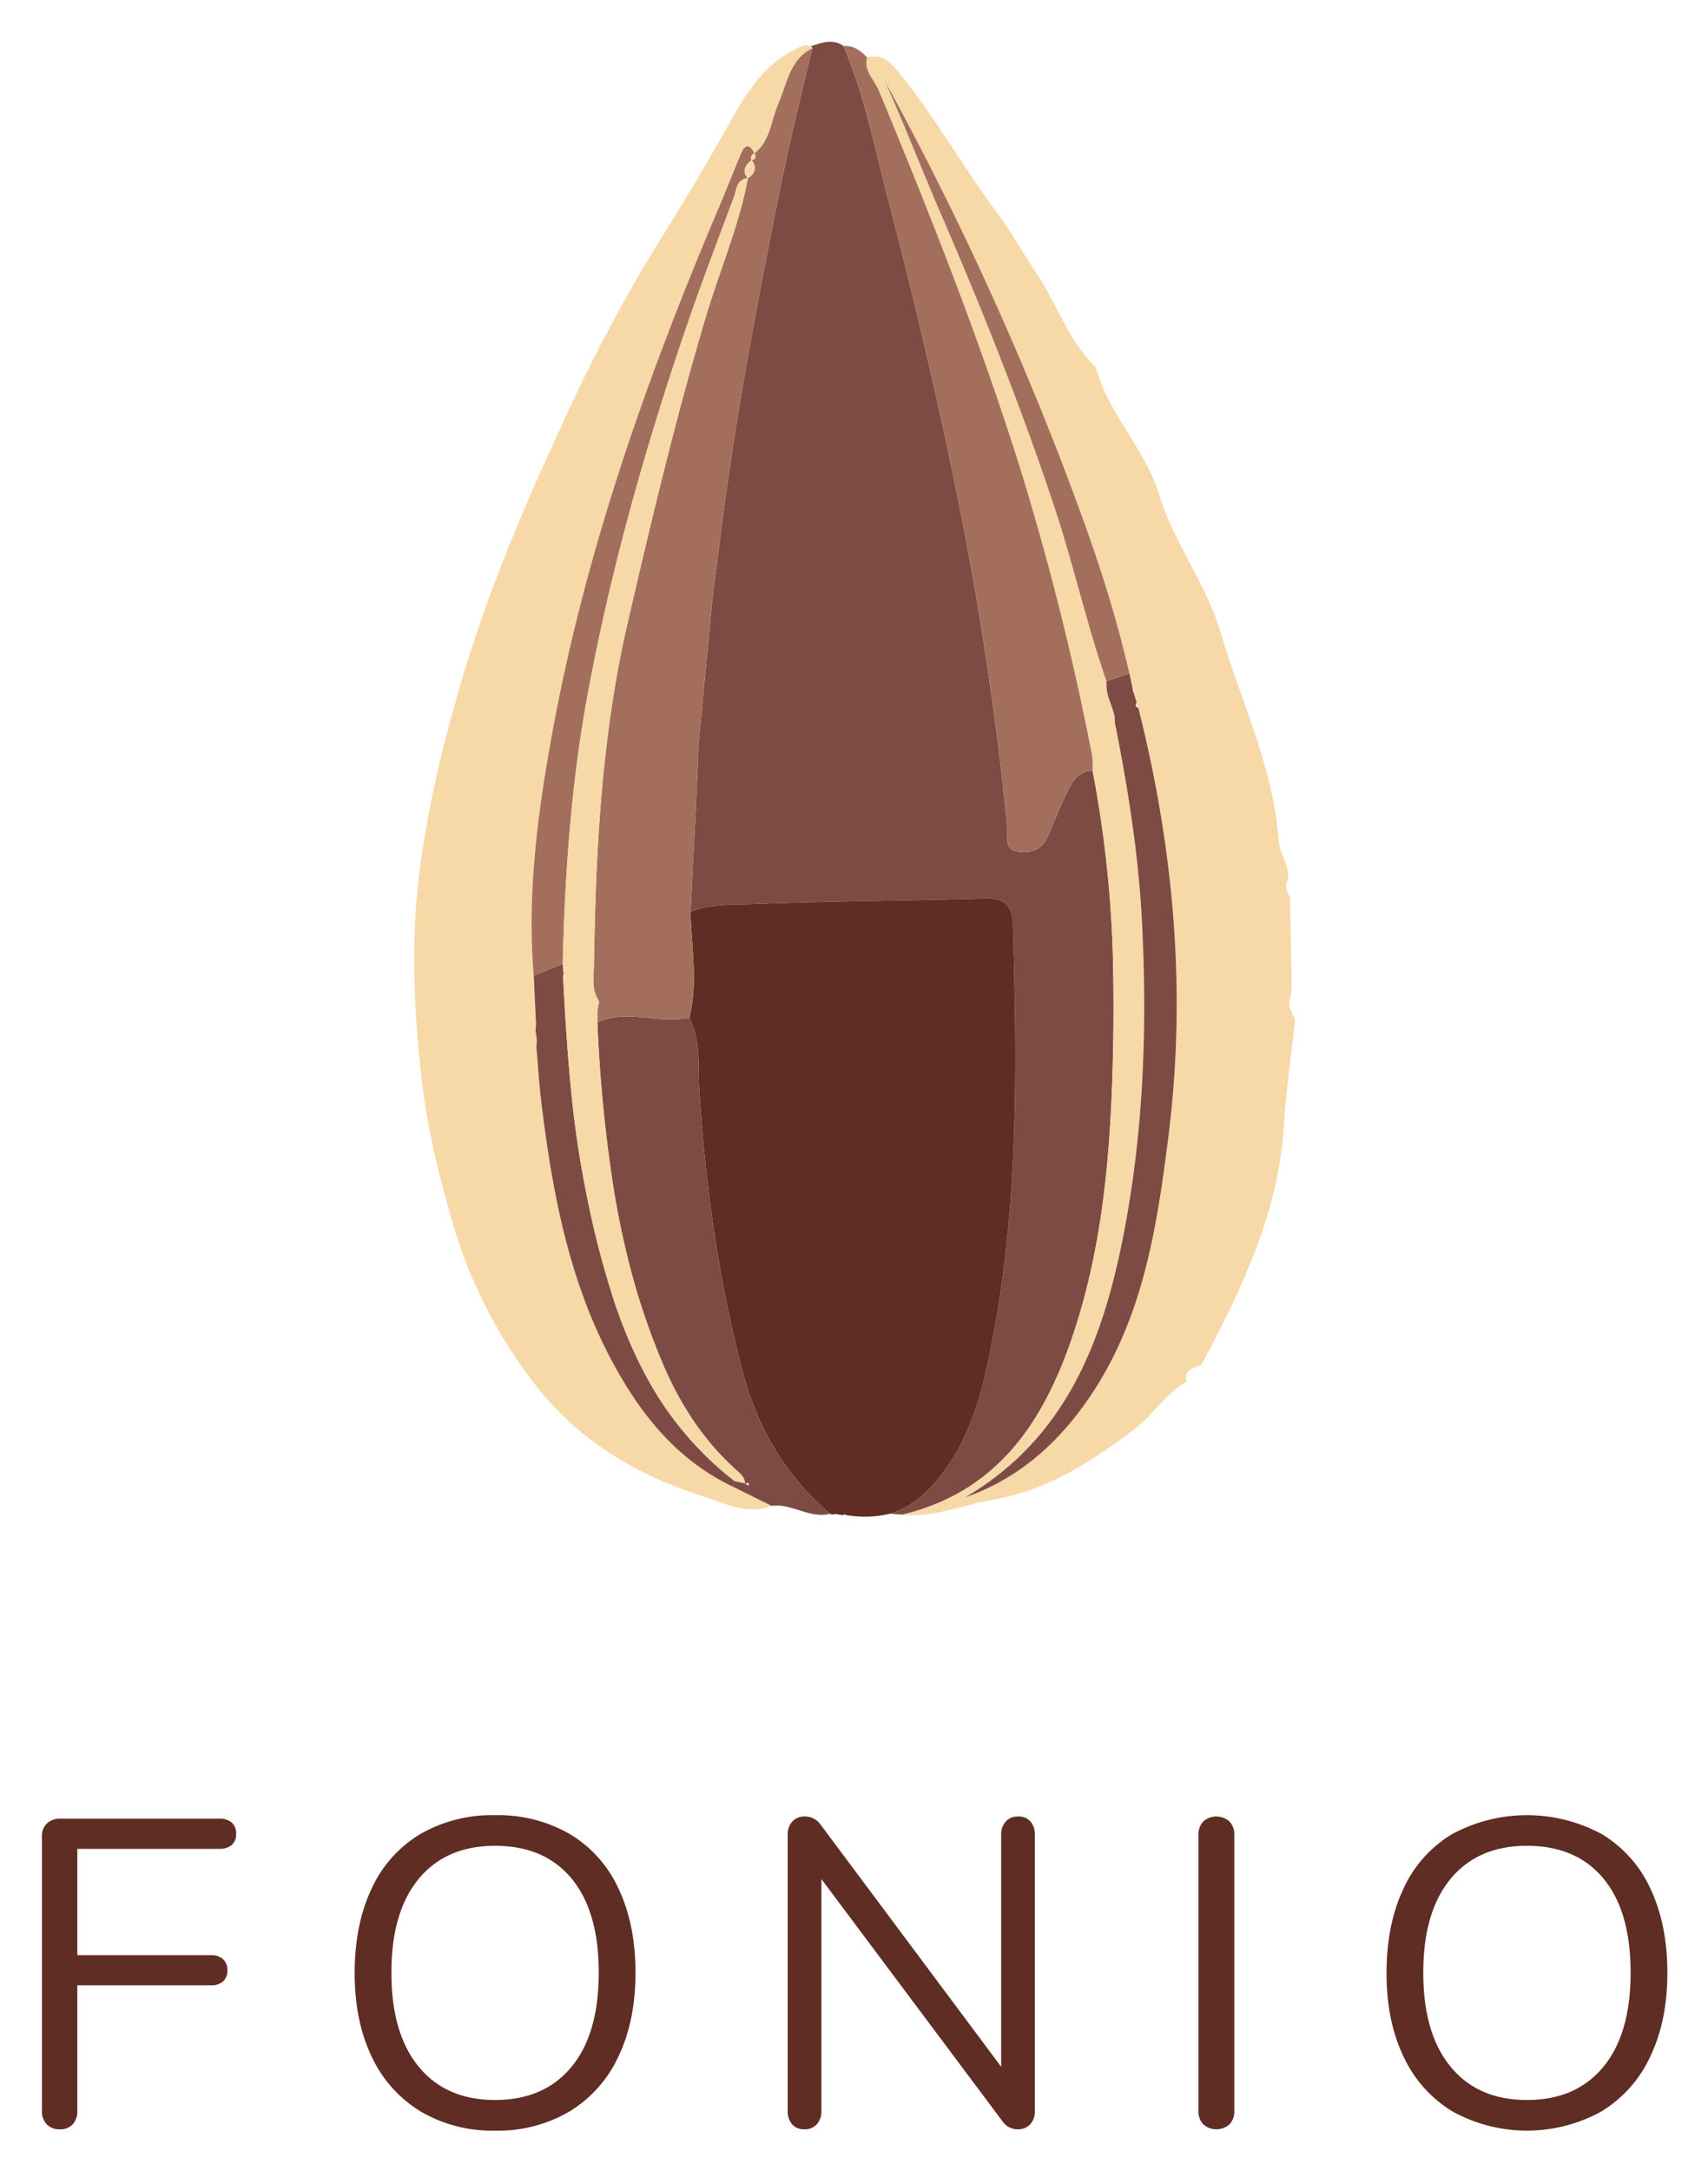
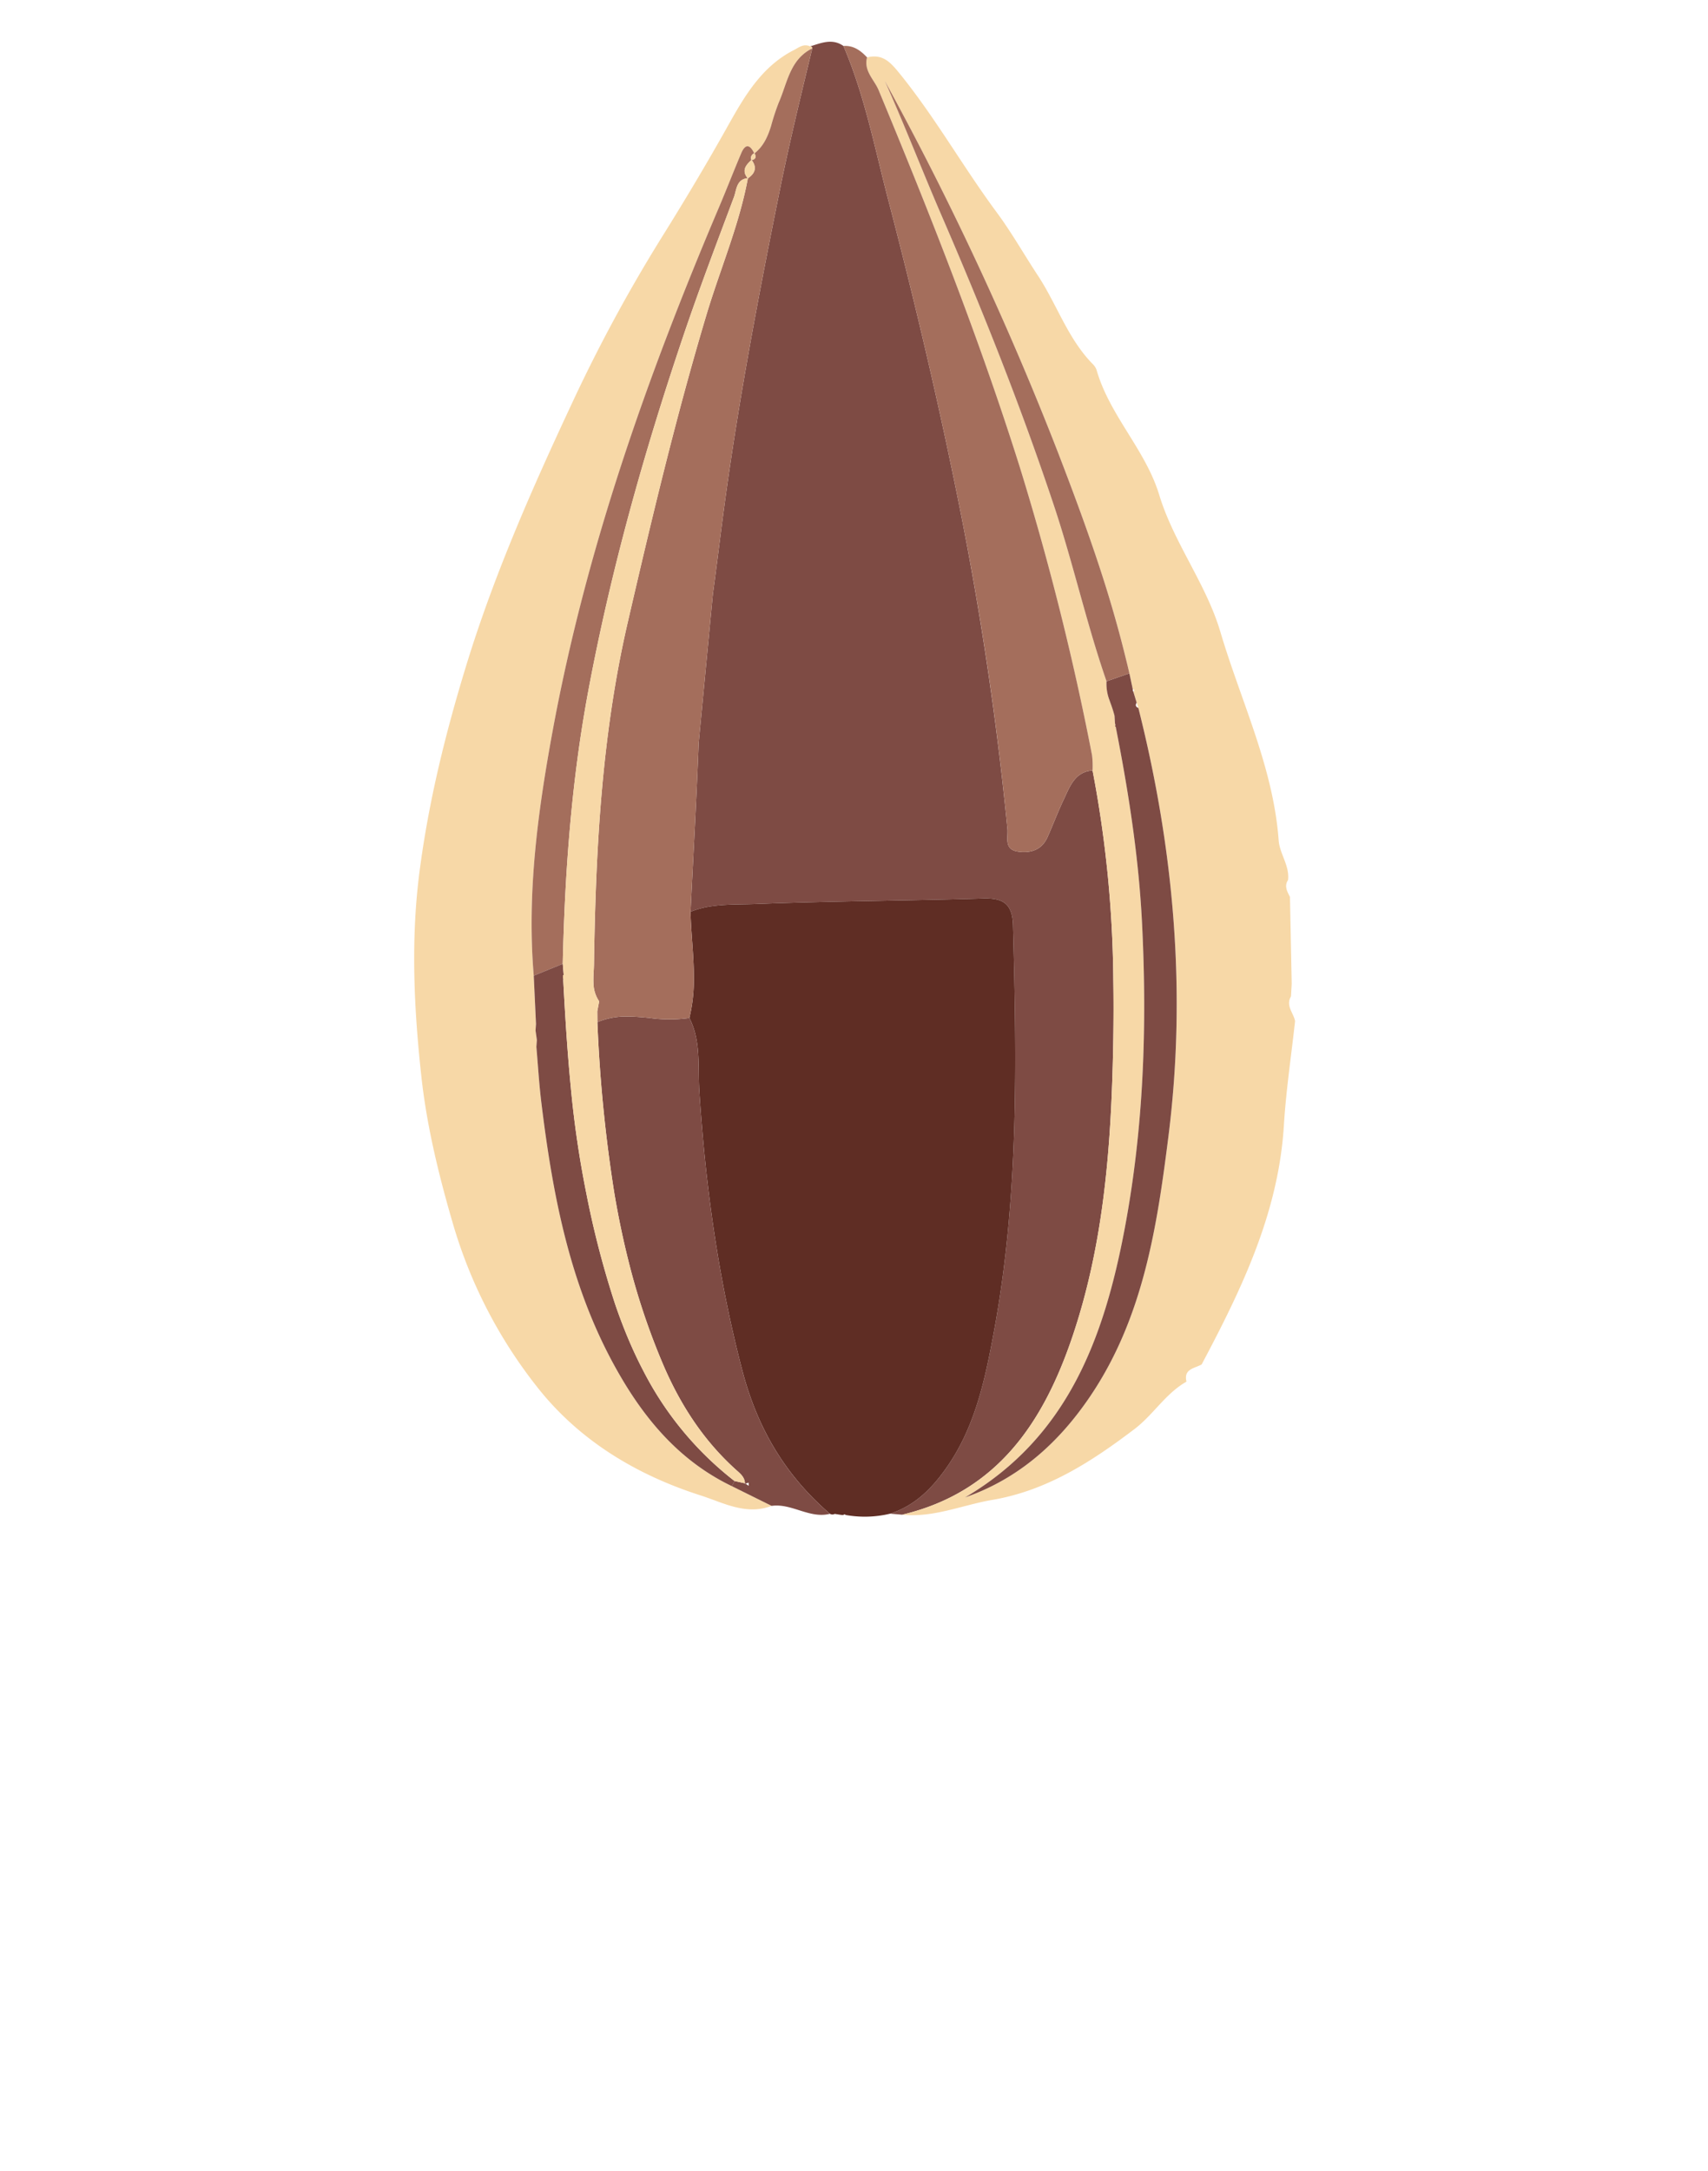
<svg xmlns="http://www.w3.org/2000/svg" role="img" viewBox="-2.97 4.53 428.44 544.44">
  <title>Fonio logo</title>
  <defs>
    <style>.cls-1{fill:#5f2d24}.cls-2{fill:none}.cls-3{fill:#7e4b44}.cls-4{fill:#f7d8a7}.cls-5{fill:#a46e5c}</style>
  </defs>
-   <path d="M8.75 537.275a4.63 4.63 0 0 1-1.207-3.346v-68.906a4.201 4.201 0 0 1 1.262-3.183 4.639 4.639 0 0 1 3.347-1.207h39.939a4.437 4.437 0 0 1 3.072.987 3.646 3.646 0 0 1 1.097 2.853 3.503 3.503 0 0 1-1.097 2.743 4.432 4.432 0 0 1-3.072.988H16.43v26.662h33.466a4.427 4.427 0 0 1 3.072.988 3.644 3.644 0 0 1 1.097 2.853 3.504 3.504 0 0 1-1.097 2.743 4.437 4.437 0 0 1-3.072.987h-33.466v31.491a4.767 4.767 0 0 1-1.152 3.346 4.169 4.169 0 0 1-3.237 1.263 4.344 4.344 0 0 1-3.292-1.263zm93.759-3.236a31.684 31.684 0 0 1-12.234-13.716q-4.279-8.888-4.279-20.957 0-12.179 4.224-21.122a30.946 30.946 0 0 1 12.18-13.716 35.888 35.888 0 0 1 18.817-4.772 35.892 35.892 0 0 1 18.818 4.772 30.966 30.966 0 0 1 12.179 13.716q4.223 8.945 4.224 21.012 0 12.073-4.279 21.013a31.633 31.633 0 0 1-12.234 13.771 35.346 35.346 0 0 1-18.708 4.828 35.339 35.339 0 0 1-18.708-4.828zm37.855-11.137q6.856-8.285 6.857-23.647 0-15.359-6.803-23.59-6.805-8.229-19.202-8.229-12.29 0-19.147 8.284-6.859 8.285-6.858 23.535 0 15.253 6.858 23.591 6.856 8.341 19.147 8.34 12.288 0 19.147-8.284zm115.154-61.556a4.928 4.928 0 0 1 1.098 3.347v69.236a4.763 4.763 0 0 1-1.153 3.346 4.167 4.167 0 0 1-3.237 1.263 4.57 4.57 0 0 1-3.621-1.867l-45.535-60.897v58.154a4.765 4.765 0 0 1-1.152 3.346 4.029 4.029 0 0 1-3.127 1.263 3.858 3.858 0 0 1-3.072-1.263 4.913 4.913 0 0 1-1.097-3.346V464.694a4.775 4.775 0 0 1 1.152-3.347 4.164 4.164 0 0 1 3.237-1.261 4.676 4.676 0 0 1 3.73 1.865l45.425 60.897v-58.153a4.773 4.773 0 0 1 1.153-3.347 4.028 4.028 0 0 1 3.127-1.261 3.858 3.858 0 0 1 3.072 1.261zm43.341 75.929a4.63 4.63 0 0 1-1.207-3.346V464.694a4.639 4.639 0 0 1 1.207-3.347 4.927 4.927 0 0 1 6.584 0 4.647 4.647 0 0 1 1.207 3.347v69.236a4.638 4.638 0 0 1-1.207 3.346 4.922 4.922 0 0 1-6.584 0zm62.487-3.236a31.682 31.682 0 0 1-12.234-13.716q-4.279-8.888-4.279-20.957 0-12.179 4.224-21.122a30.954 30.954 0 0 1 12.179-13.716 39.485 39.485 0 0 1 37.636 0 30.966 30.966 0 0 1 12.179 13.716q4.222 8.945 4.224 21.012 0 12.073-4.279 21.013a31.638 31.638 0 0 1-12.233 13.771 38.662 38.662 0 0 1-37.416 0zm37.854-11.137q6.857-8.285 6.859-23.647 0-15.359-6.803-23.59-6.804-8.229-19.201-8.229-12.291 0-19.147 8.284-6.858 8.285-6.858 23.535 0 15.253 6.858 23.591 6.857 8.341 19.147 8.34 12.286 0 19.146-8.284z" class="cls-1" />
  <path d="M282.58 182.066q-.212-.653-.425-1.306c-.371.601-.26 1.047.425 1.306zm-1.233-3.967l.088.289-.088-.289.25-.499s-.421-.263-.43-.269c.003.012.028.396.028.396zm-1.018-4.702l.008.036-.008-.036q-2.867.998-5.735 1.997 2.868-.998 5.735-1.996zM154.812 353.215c6.443 10.091 14.536 18.613 25.815 24.04q4.984 2.465 9.968 4.931-4.984-2.466-9.965-4.933c-11.281-5.425-19.374-13.947-25.818-24.038zm-7.774-96.041l-.079.419q.184-.969.368-1.939a8.305 8.305 0 0 1-1.425-4.502 8.306 8.306 0 0 0 1.425 4.502q-.144.76-.288 1.52zM131.68 265.225l.021.153-.017.222.017-.222zm69.102-248.563l-0-0c-1.602 6.643-3.213 13.28-4.744 19.938 1.532-6.658 3.143-13.295 4.745-19.937z" class="cls-2" />
  <path d="M146.94 257.691l.019-.098.079-.419zm127.653-82.298c-3.319-9.571-5.891-19.361-8.65-29.102 2.76 9.741 5.331 19.531 8.649 29.102a11.413 11.413 0 0 0 .768 4.797 11.407 11.407 0 0 1-.767-4.797zm-89.771 200.967q-.388.126-.775.252.394.273.788.545-.006-.398-.012-.797zM146.882 260.87a366.091 366.091 0 0 0 4.276 43.04 366.046 366.046 0 0 1-4.275-43.04 18.451 18.451 0 0 1 7.496-1.405 18.454 18.454 0 0 0-7.497 1.405z" class="cls-2" />
  <path d="M172.284 190.874c-.541 14.112-1.341 28.215-2.041 42.321a23.143 23.143 0 0 1 5.316-1.395c.6-.089 1.202-.159 1.806-.216.69-.065 1.382-.112 2.074-.147 2.423-.122 4.855-.099 7.244-.194 18.95-.752 37.928-.801 56.886-1.387 5.11-.158 7.418 1.314 7.566 6.771.919 34.038 1.476 68.079-4.763 101.73-2.209 11.914-4.662 23.952-11.949 34.296-3.242 4.602-6.886 8.414-11.899 10.64a22.845 22.845 0 0 1-2.235.855l3.053.248c23.878-5.687 35.468-23.237 42.717-44.703 7.416-21.96 9.452-44.79 10.087-67.792q.193-6.995.21-13.979.004-3.782-.056-7.561a290.778 290.778 0 0 0-5.204-52.596 6.12 6.12 0 0 0-3.842 1.571 7.173 7.173 0 0 0-.739.795c-.041.051-.085.098-.125.149a10.296 10.296 0 0 0-.636.937c-.055.09-.109.18-.162.271q-.294.508-.558 1.043c-.398.801-.76 1.634-1.142 2.438-1.474 3.1-2.681 6.325-4.077 9.464-1.447 3.255-4.204 4.134-7.445 3.67-3.597-.515-2.424-3.614-2.628-5.678q-3.861-39.243-11.459-77.93c-5.282-26.755-11.514-53.357-18.417-79.742-3.391-12.961-5.928-26.264-11.262-38.695-2.812-1.972-5.583-.744-8.358.109a.501.501 0 0 1 .535.464l.001.029-0.0 0.0 0.0 0c-1.602 6.643-3.213 13.28-4.745 19.937q-.766 3.329-1.502 6.666-.98 4.45-1.887 8.92c-5.258 26.01-10.213 52.06-13.8 78.357-1.042 7.638-1.947 15.295-2.994 22.932" class="cls-3" />
  <path d="M222.524 383.294c5.013-2.226 8.657-6.038 11.899-10.64 7.287-10.344 9.741-22.382 11.949-34.296 6.238-33.651 5.682-67.693 4.763-101.73-.147-5.458-2.455-6.929-7.566-6.771-18.959.586-37.936.635-56.886 1.387-2.389.095-4.82.071-7.244.194-.692.035-1.384.082-2.074.147-.604.057-1.206.128-1.806.216a23.141 23.141 0 0 0-5.316 1.395c.087 3.733.443 7.469.662 11.204.073 1.245.13 2.49.158 3.734q.019.859.017 1.717a41.134 41.134 0 0 1-1.123 9.976c2.966 5.807 2.1 12.175 2.495 18.31 1.527 23.707 4.742 47.063 10.795 70.138 3.8 14.489 10.796 26.29 21.975 35.9a1.178 1.178 0 0 0 1.184.026l1.715.263.471.014a.333.333 0 0 1 .55-.012 27.17 27.17 0 0 0 11.146-.317l0-0h-0a22.838 22.838 0 0 0 2.235-.854z" class="cls-1" />
  <path d="M179.439 231.436c-.692.035-1.384.082-2.074.147" class="cls-2" />
  <path d="M175.559 231.799a23.143 23.143 0 0 0-5.316 1.395v0a23.141 23.141 0 0 1 5.316-1.395z" class="cls-1" />
  <path d="M177.365 231.583c-.604.057-1.206.128-1.806.216" class="cls-2" />
  <path d="M220.288 384.149h0a22.845 22.845 0 0 0 2.235-.855 22.838 22.838 0 0 1-2.235.855z" class="cls-1" />
  <path d="M320.609 229.474c-.679-1.357-1.507-2.697-.481-4.247.423-3.605-2.104-6.569-2.35-9.916-1.355-18.42-9.471-34.9-14.6-52.236-3.604-12.183-11.685-22.327-15.362-34.423-3.46-11.383-12.477-19.932-15.736-31.391a4.116 4.116 0 0 0-1.082-1.572c-6.149-6.334-8.86-14.822-13.621-22.054-3.431-5.212-6.671-10.913-10.289-15.794-8.421-11.364-15.38-23.725-24.287-34.744-2.398-2.967-4.311-5.129-8.278-4.174-.895 3.389 1.801 5.563 2.909 8.229 12.936 31.12 25.317 62.45 35.435 94.617a687.041 687.041 0 0 1 18.094 72.155 23.258 23.258 0 0 1 .133 3.839l.002-0a290.907 290.907 0 0 1 5.203 52.598q.061 3.778.056 7.561-.008 6.983-.21 13.979c-.635 23.002-2.671 45.832-10.087 67.792-7.249 21.466-18.839 39.016-42.717 44.703 7.873.808 15.087-2.429 22.619-3.712 13.643-2.324 24.812-9.537 35.62-17.74 4.765-3.616 7.821-8.943 13.069-11.914-.776-3.244 2.061-3.303 3.81-4.321 10.022-18.884 19.272-37.992 20.621-59.91.539-8.762 1.853-17.477 2.814-26.213-.414-2.044-2.403-3.825-1.028-6.167q.09-1.587.181-3.174m-30.908 38.163c-2.861 22.735-6.308 45.614-19.678 65.353-7.881 11.635-17.86 20.588-31.345 25.306 25.695-15.117 34.83-39.902 40.008-67.259 4.814-25.428 5.665-51.027 4.38-76.751-.317-6.342-.888-12.654-1.651-18.943-1.273-10.481-3.081-20.897-5.143-31.27q-.055-.91-.109-1.82a31.838 31.838 0 0 0-1.014-3.176q-.115-.329-.227-.658a11.413 11.413 0 0 1-.768-4.797c-3.318-9.571-5.89-19.361-8.649-29.102-.92-3.247-1.861-6.489-2.857-9.715q-.854-2.765-1.769-5.514c-8.232-24.635-17.803-48.707-28.12-72.519-4.85-11.193-9.226-22.592-14.23-33.74a788.289 788.289 0 0 1 43.363 92.962c4.388 11.379 8.631 22.81 12.253 34.443q1.877 6.029 3.494 12.143.484 1.821.943 3.65.337 1.346.669 2.693.33 1.348.639 2.703h-0l.008.036q.414 1.949.83 3.894l0.0.005c.008.005.43.269.43.269l-.25.499.088.289q.36 1.186.721 2.372l-0.0.001q.212.653.425 1.306c8.912 35.332 12.11 71.182 7.56 107.342z" class="cls-4" />
  <path d="M276.3 250.362a290.907 290.907 0 0 0-5.203-52.598l-.002 0v.001a290.779 290.779 0 0 1 5.204 52.596zm0 0q.061 3.778.056 7.561.004-3.782-.056-7.561zM154.812 353.215q-.644-1.009-1.267-2.039-1.424-2.353-2.746-4.802c-11.029-20.373-15.206-42.659-17.976-65.312-.142-1.163-.266-2.327-.378-3.494-.336-3.499-.565-7.01-.872-10.512q.055-.728.111-1.456l.017-.222-.021-.153q-.157-1.125-.316-2.25.056-.824.114-1.649-.281-6.052-.562-12.104c-1.731-20.647.992-40.976 4.702-61.183 8.365-45.563 23.689-88.942 41.73-131.447 1.916-4.514 3.69-9.089 5.599-13.606 1.056-2.499 2.215-2.228 3.282-.001.017-.008.027-.02.045-.029.007.012.011.023.018.036.242-.193.472-.391.688-.596.01-.01.019-.021.029-.031a10.202 10.202 0 0 0 1.178-1.353 11.898 11.898 0 0 0 .931-1.517 16.357 16.357 0 0 0 .724-1.617c.214-.552.406-1.115.585-1.683a57.794 57.794 0 0 1 1.946-5.939c2.17-4.926 2.776-10.812 8.408-13.594a.501.501 0 0 0-.507-.495l-.029.001 0-0c-1.635-.772-2.8.27-4.137.954-8.188 4.188-12.526 11.902-16.699 19.345-5.181 9.24-10.639 18.38-16.211 27.304a391.669 391.669 0 0 0-22.457 41.398c-10.027 21.428-19.647 43.126-26.652 65.912-5.266 17.126-9.527 34.329-11.828 52.078-2.23 17.202-1.392 34.433.483 51.487 1.361 12.377 4.348 24.608 7.882 36.716a120.279 120.279 0 0 0 21.234 41.124c10.496 13.306 24.801 21.919 40.885 27.069 5.658 1.812 11.428 5.092 17.85 2.631q-4.984-2.466-9.968-4.931c-11.279-5.427-19.371-13.95-25.815-24.04z" class="cls-4" />
  <path d="M200.782 16.662l0-0a.501.501 0 0 0-.507-.495l-.029.001-0.0 0a.501.501 0 0 1 .536.464z" class="cls-4" />
  <path d="M238.282 134.496q7.626 38.626 11.459 77.93c.203 2.064-.969 5.163 2.628 5.678 3.241.464 5.998-.415 7.445-3.67 1.396-3.139 2.603-6.364 4.077-9.464.383-.804.745-1.637 1.142-2.438q.265-.534.558-1.043c.053-.092.107-.182.162-.271a10.294 10.294 0 0 1 .636-.937c.04-.052.084-.099.125-.149a7.173 7.173 0 0 1 .739-.795 6.126 6.126 0 0 1 3.842-1.573 23.258 23.258 0 0 0-.133-3.839 687.04 687.04 0 0 0-18.094-72.155c-10.118-32.166-22.499-63.496-35.435-94.617-1.108-2.666-3.804-4.841-2.909-8.229-1.604-1.719-3.4-3.041-5.92-2.865 5.334 12.431 7.871 25.734 11.262 38.695 6.903 26.385 13.135 52.987 18.417 79.742z" class="cls-5" />
  <path d="M266.515 200.132c-.041.051-.085.098-.125.149" class="cls-2" />
  <path d="M271.095 197.766v-.002a6.126 6.126 0 0 0-3.842 1.573 6.12 6.12 0 0 1 3.842-1.571z" class="cls-5" />
  <path d="M265.753 201.218c-.055.09-.109.18-.162.271" class="cls-2" />
  <path d="M183.246 348.273c-6.053-23.075-9.267-46.431-10.795-70.138-.395-6.135.471-12.503-2.495-18.31a35.546 35.546 0 0 1-10.117-.026c-1.462-.139-2.923-.271-4.381-.317q-.541-.017-1.081-.017a18.451 18.451 0 0 0-7.496 1.405 366.047 366.047 0 0 0 4.275 43.04q.514 3.034 1.106 6.053 1.054 5.367 2.383 10.682a173.209 173.209 0 0 0 8.755 26.166c4.276 9.966 10.04 18.904 18.141 26.226 1.073.97 2.291 1.856 2.354 3.492l.047.01.104.072q.388-.126.775-.252l.012.797q-.394-.273-.788-.545l-.139.045c0-.045-.01-.083-.012-.127q-1.314-.292-2.629-.585-.318.653-.638 1.308 4.98 2.469 9.965 4.933c5.06-.697 9.485 3.285 14.626 1.988-11.179-9.61-18.175-21.411-21.975-35.9z" class="cls-3" />
  <path d="M183.944 376.539l-.035.117.139-.045-.104-.072-.047-.01v0z" class="cls-3" />
  <path d="M175.853 153.475c1.048-7.637 1.952-15.294 2.994-22.932 3.587-26.297 8.542-52.347 13.8-78.357q.904-4.471 1.887-8.92.735-3.337 1.502-6.666c1.532-6.658 3.143-13.295 4.745-19.938v-0c-5.632 2.783-6.237 8.668-8.408 13.594a57.793 57.793 0 0 0-1.946 5.939c-.179.569-.371 1.131-.585 1.683a16.355 16.355 0 0 1-.724 1.617 11.893 11.893 0 0 1-.931 1.517 10.199 10.199 0 0 1-1.178 1.353c-.01.01-.019.021-.029.031-.215.205-.446.404-.688.596.498.875.303 1.458-.701 1.698a4.141 4.141 0 0 1 .678 1.297c.361 1.274-.285 2.341-1.642 3.264v0q-.306 1.647-.676 3.274-.368 1.628-.791 3.239-.566 2.166-1.211 4.308c-2.352 7.858-5.347 15.523-7.701 23.381-7.636 25.485-13.781 51.31-19.768 77.23-6.536 28.299-8.023 56.867-8.454 85.641-.006.39-.022.783-.041 1.178s-.042.792-.061 1.19c-.019.398-.036.796-.042 1.194q-.005.299-.002.596c.003.223.009.446.022.669a8.305 8.305 0 0 0 1.425 4.502q-.184.969-.368 1.939l-.029.154-.073.385q.013 1.369.025 2.738a18.453 18.453 0 0 1 7.497-1.405q.54-.001 1.081.017c1.458.046 2.919.179 4.381.317a35.546 35.546 0 0 0 10.117.026 41.134 41.134 0 0 0 1.123-9.976q.003-.858-.017-1.717c-.027-1.244-.085-2.489-.158-3.734-.219-3.735-.575-7.471-.662-11.204l0-0c.7-14.106 1.501-28.208 2.041-42.321" class="cls-5" />
  <path d="M146.93 257.747l.029-.154-.019.098zm23.975-13.348c-.219-3.735-.575-7.471-.662-11.204v-0l-0.0 0c.087 3.733.443 7.47.662 11.204z" class="cls-5" />
  <path d="M170.905 244.399c.073 1.245.13 2.49.158 3.734m15.23-205.14c.242-.193.472-.391.688-.596" class="cls-2" />
  <path d="M187.009 42.365a10.199 10.199 0 0 0 1.178-1.353 10.203 10.203 0 0 1-1.178 1.353zm1.178-1.353a11.893 11.893 0 0 0 .931-1.517 11.898 11.898 0 0 1-.931 1.517zm-28.348 218.787c-1.462-.139-2.923-.271-4.381-.317 1.458.046 2.919.179 4.381.317z" class="cls-5" />
  <path d="M282.155 180.76l-0-0-.721-2.372-.088-.289-.152-.372s-.024-.384-.028-.396l-.003-.002q-.414-1.949-.828-3.897l-.008-.036q-2.867.998-5.735 1.996a11.407 11.407 0 0 0 .767 4.797q.111.33.227.658a31.838 31.838 0 0 1 1.014 3.176q.055.91.109 1.82c2.062 10.374 3.87 20.789 5.143 31.271.764 6.289 1.334 12.602 1.651 18.943 1.286 25.724.434 51.323-4.38 76.751-5.179 27.357-14.313 52.142-40.008 67.259 13.484-4.718 23.464-13.671 31.345-25.306 13.37-19.739 16.817-42.619 19.678-65.353 4.55-36.16 1.352-72.01-7.56-107.342-.684-.259-.795-.704-.425-1.306z" class="cls-3" />
  <path d="M276.601 184.024q.054.91.109 1.82c2.062 10.374 3.871 20.789 5.143 31.271-1.273-10.481-3.081-20.897-5.143-31.271q-.054-.91-.109-1.82zm5.554-3.264l0-.001q-.361-1.186-.721-2.372.36 1.186.721 2.372zm-.988-3.429l-0-.005q-.417-1.944-.83-3.894.414 1.949.828 3.897z" class="cls-3" />
  <path d="M280.328 173.396v-0q-.307-1.355-.639-2.702-.33-1.348-.669-2.693-.459-1.829-.943-3.65-1.625-6.111-3.494-12.143c-3.622-11.633-7.866-23.064-12.253-34.443a788.289 788.289 0 0 0-43.363-92.962c5.004 11.148 9.38 22.547 14.23 33.74 10.318 23.812 19.889 47.885 28.12 72.519q.918 2.748 1.769 5.514c.996 3.226 1.937 6.468 2.857 9.715 2.76 9.741 5.331 19.531 8.65 29.102q2.868-.998 5.735-1.997z" class="cls-5" />
  <path d="M274.583 152.208q1.877 6.029 3.494 12.143" class="cls-2" />
  <path d="M280.328 173.396h0q-.307-1.355-.639-2.703.33 1.348.639 2.702z" class="cls-5" />
  <path d="M279.689 170.694q-.33-1.348-.669-2.693" class="cls-2" />
  <path d="M139.821 214.063q.444-5.347 1.026-10.681.468-4.267 1.034-8.524 1.134-8.515 2.706-16.986c5.646-30.204 13.94-59.718 23.754-88.805 3.98-11.796 8.417-23.439 12.791-35.098.673-1.794.58-4.45 3.441-4.758-1.553-1.897-.49-3.259.953-4.543a1.232 1.232 0 0 1 .596-1.638q.053-.025.107-.044c-1.067-2.228-2.226-2.498-3.282.001-1.909 4.517-3.683 9.092-5.599 13.606-18.041 42.506-33.365 85.885-41.73 131.447-3.71 20.207-6.433 40.536-4.702 61.183q3.638-1.489 7.276-2.979c.248-10.754.741-21.486 1.63-32.181z" class="cls-5" />
  <path d="M158.418 348.335q-1.25-2.386-2.373-4.837-.563-1.225-1.096-2.465c-1.339-3.112-2.546-6.292-3.645-9.526a231.721 231.721 0 0 1-7.183-27.628 253.431 253.431 0 0 1-3.902-26.61q-.328-3.346-.598-6.699c-.544-6.705-.94-13.428-1.305-20.149q.049-.778.098-1.556-.111-1.31-.221-2.62-3.637 1.489-7.276 2.979.281 6.052.562 12.104-.057.824-.113 1.648l.315 2.25.021.153-.017.222q-.055.728-.11 1.456c.307 3.502.536 7.014.872 10.513.112 1.166.235 2.331.378 3.494 2.769 22.653 6.946 44.939 17.976 65.312q1.325 2.447 2.746 4.802.623 1.029 1.267 2.039c6.444 10.09 14.536 18.613 25.818 24.038q.322-.656.638-1.308a82.679 82.679 0 0 1-22.85-27.61z" class="cls-3" />
  <path d="M131.478 261.327q-.057.825-.114 1.649.159 1.124.316 2.25-.157-1.125-.315-2.25.056-.824.113-1.648zm.206 4.274q-.056.728-.111 1.456c.307 3.502.537 7.014.872 10.512-.336-3.499-.565-7.01-.872-10.513q.055-.728.11-1.456z" class="cls-3" />
-   <path d="M180.63 377.252q.322-.656.638-1.308m-43.077-129.7l-7.276 2.979m16.043 8.37l.079-.419m-.109.573l.029-.154" class="cls-2" />
+   <path d="M180.63 377.252q.322-.656.638-1.308l-7.276 2.979m16.043 8.37l.079-.419m-.109.573l.029-.154" class="cls-2" />
  <path d="M146.856 258.132l.059-.308.025-.133.098-.517q.144-.76.288-1.52a8.306 8.306 0 0 1-1.425-4.502c-.012-.222-.019-.445-.022-.669q-.004-.298.002-.596c.007-.398.023-.797.042-1.194.019-.398.042-.795.061-1.19.019-.395.035-.788.041-1.178.431-28.774 1.917-57.342 8.454-85.641 5.987-25.92 12.133-51.745 19.768-77.23 2.354-7.858 5.349-15.523 7.701-23.381q.641-2.143 1.211-4.308.421-1.612.791-3.239.368-1.628.676-3.274l-.014.011c-.015-.018-.025-.035-.04-.052-2.861.308-2.768 2.964-3.441 4.758-4.374 11.659-8.811 23.302-12.791 35.098-9.814 29.087-18.108 58.602-23.754 88.805q-1.583 8.47-2.706 16.986-.567 4.257-1.034 8.524-.585 5.334-1.026 10.681c-.889 10.695-1.382 21.427-1.63 32.181l-0.0 0q.11 1.31.221 2.62-.049.778-.097 1.556c.365 6.722.761 13.444 1.305 20.149q.272 3.353.598 6.699a253.431 253.431 0 0 0 3.902 26.61 231.721 231.721 0 0 0 7.183 27.628c1.099 3.234 2.305 6.414 3.645 9.526q.534 1.24 1.096 2.465 1.125 2.45 2.373 4.837a82.678 82.678 0 0 0 22.85 27.609l-0.0 0q1.314.293 2.629.584c-.063-1.636-1.281-2.522-2.354-3.492-8.102-7.322-13.866-16.26-18.141-26.226a173.208 173.208 0 0 1-8.755-26.166q-1.335-5.313-2.383-10.682-.593-3.019-1.106-6.053a366.089 366.089 0 0 1-4.276-43.04q-.013-1.369-.026-2.738zM183.897 376.529c.002.044.012.082.012.127l.035-.117z" class="cls-4" />
  <path d="M183.897 376.529v-0q-1.314-.292-2.629-.584 1.314.293 2.629.585zm-37.04-118.397q.013 1.369.025 2.738-.013-1.369-.025-2.738l.058-.308z" class="cls-4" />
  <path d="M146.915 257.824l-.058.308.073-.385.011-.056zm-8.723-11.58c.248-10.754.741-21.486 1.63-32.181-.889 10.695-1.382 21.427-1.63 32.181z" class="cls-4" />
  <path d="M139.821 214.063q.444-5.347 1.026-10.681" class="cls-2" />
  <path d="M138.315 250.42q.049-.778.098-1.556-.111-1.31-.221-2.62.11 1.31.221 2.62-.049.778-.098 1.556z" class="cls-4" />
  <path d="M151.304 331.506c1.099 3.234 2.305 6.414 3.645 9.526" class="cls-2" />
  <path d="M158.418 348.335a82.679 82.679 0 0 0 22.85 27.61l0-0a82.678 82.678 0 0 1-22.85-27.609zm-2.373-4.837q1.125 2.45 2.373 4.837-1.25-2.386-2.373-4.837z" class="cls-4" />
  <path d="M156.045 343.498q-.563-1.225-1.096-2.465" class="cls-2" />
  <path d="M139.62 270.569c-.544-6.705-.94-13.427-1.305-20.149q.049-.778.097-1.556-.049.778-.098 1.556c.365 6.722.761 13.444 1.305 20.149z" class="cls-4" />
  <path d="M140.218 277.268q-.328-3.346-.598-6.699" class="cls-2" />
  <path d="M185.535 44.707c-.005-.014-.004-.026-.008-.04-1.442 1.285-2.505 2.647-.953 4.543.022-.002.041-.008.064-.01v0l-.01.051c1.357-.923 2.004-1.99 1.642-3.264a4.141 4.141 0 0 0-.678-1.297c-.02.005-.036.012-.057.017z" class="cls-4" />
  <path d="M186.27 45.988a4.141 4.141 0 0 0-.678-1.297v0a4.141 4.141 0 0 1 .678 1.297zm-1.632 3.213v-0l-.005.014zm-.005.013l-.019.048.014-.011v-0l.01-.051z" class="cls-4" />
  <path d="M184.638 49.201c-.023.002-.042.007-.064.01.014.018.025.034.04.052l.019-.048z" class="cls-4" />
  <path d="M184.613 49.262l.019-.048" class="cls-2" />
  <path d="M185.526 44.667l.032-.029 0-0c.014.018.02.035.034.053 1.004-.241 1.198-.823.701-1.698-.015.012-.027.024-.041.036l-.022-.043a1.232 1.232 0 0 0-.747 1.575q.019.055.044.107z" class="cls-4" />
  <path d="M186.263 42.993l-.012.036c.015-.012.027-.024.041-.036-.015.012-.027.024-.041.036z" class="cls-4" />
  <path d="M186.251 43.028c.015-.012.027-.024.041-.036-.007-.012-.011-.023-.018-.036l-.012.036z" class="cls-4" />
  <path d="M186.263 42.993l.012-.036c-.018.008-.027.02-.045.029l.022.043zm-.705 1.646c.014.018.02.035.034.053v-0c-.013-.018-.02-.035-.034-.053z" class="cls-4" />
  <path d="M185.535 44.707c.021-.005.037-.012.057-.017-.013-.018-.02-.035-.034-.053l-.012.035z" class="cls-4" />
  <path d="M185.546 44.673l.012-.035-.032.029c.005.014.003.026.008.04z" class="cls-4" />
  <path d="M185.558 44.638h-0l-.012.035z" class="cls-4" />
</svg>